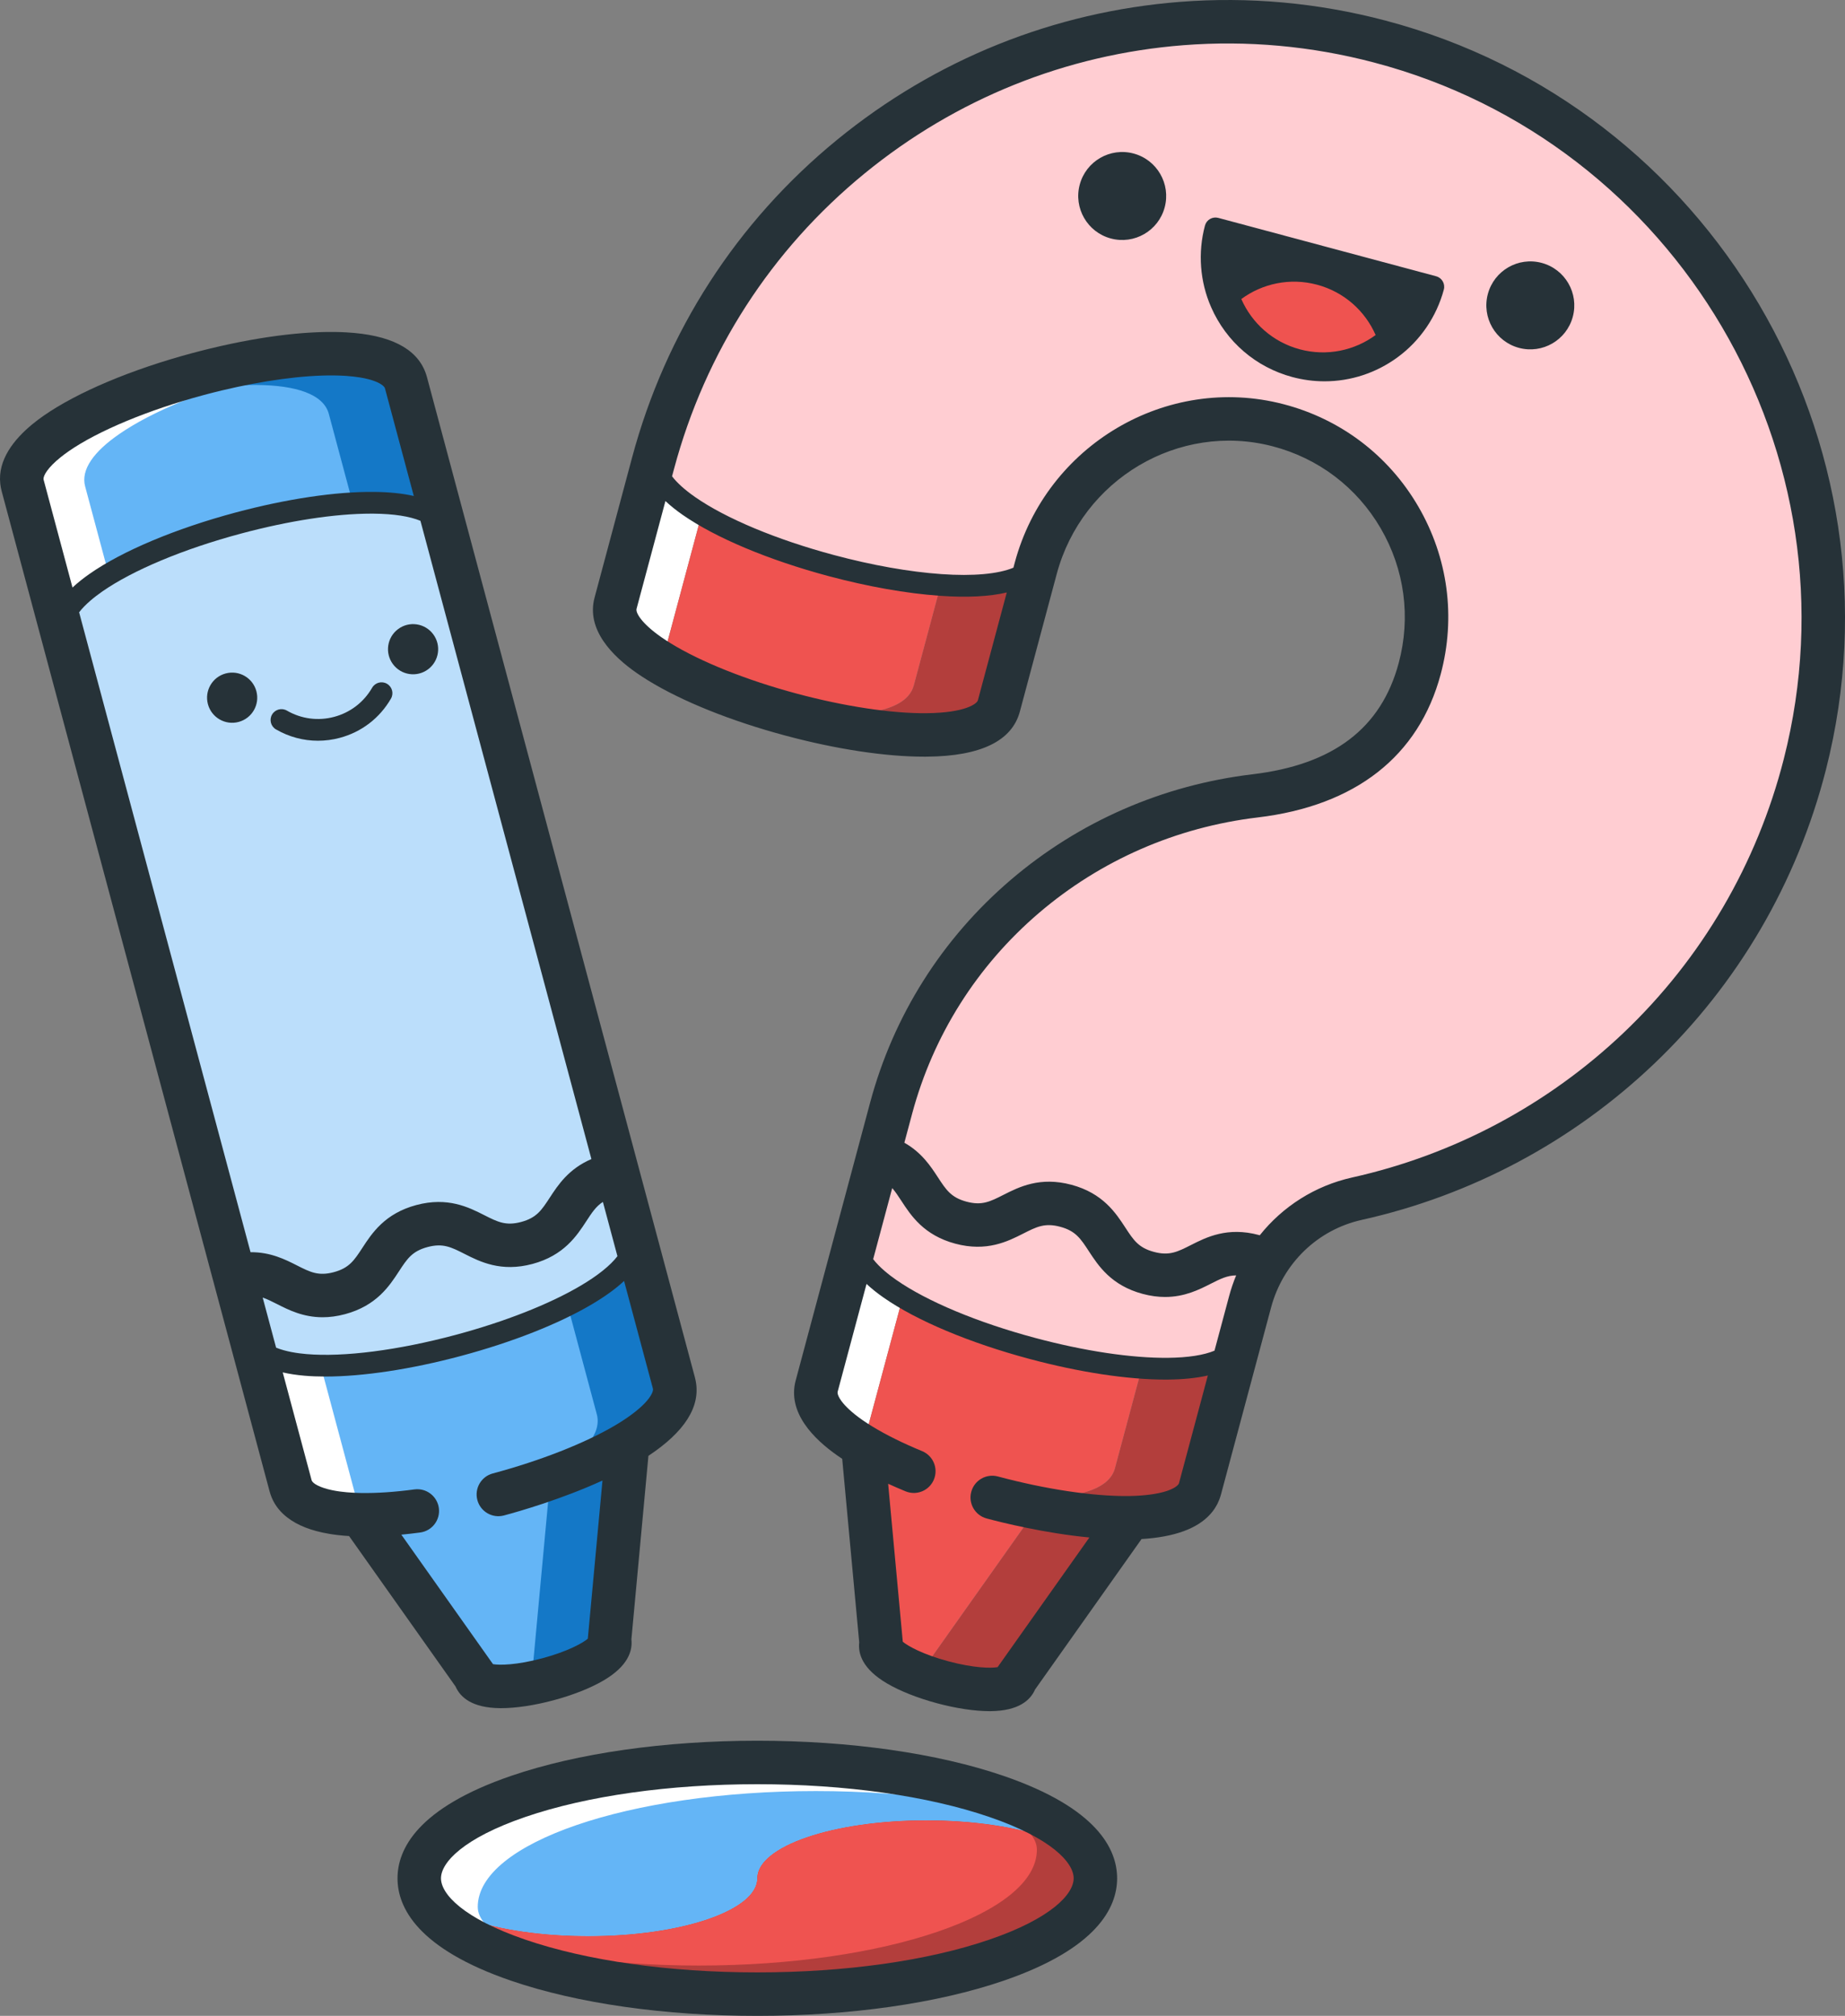
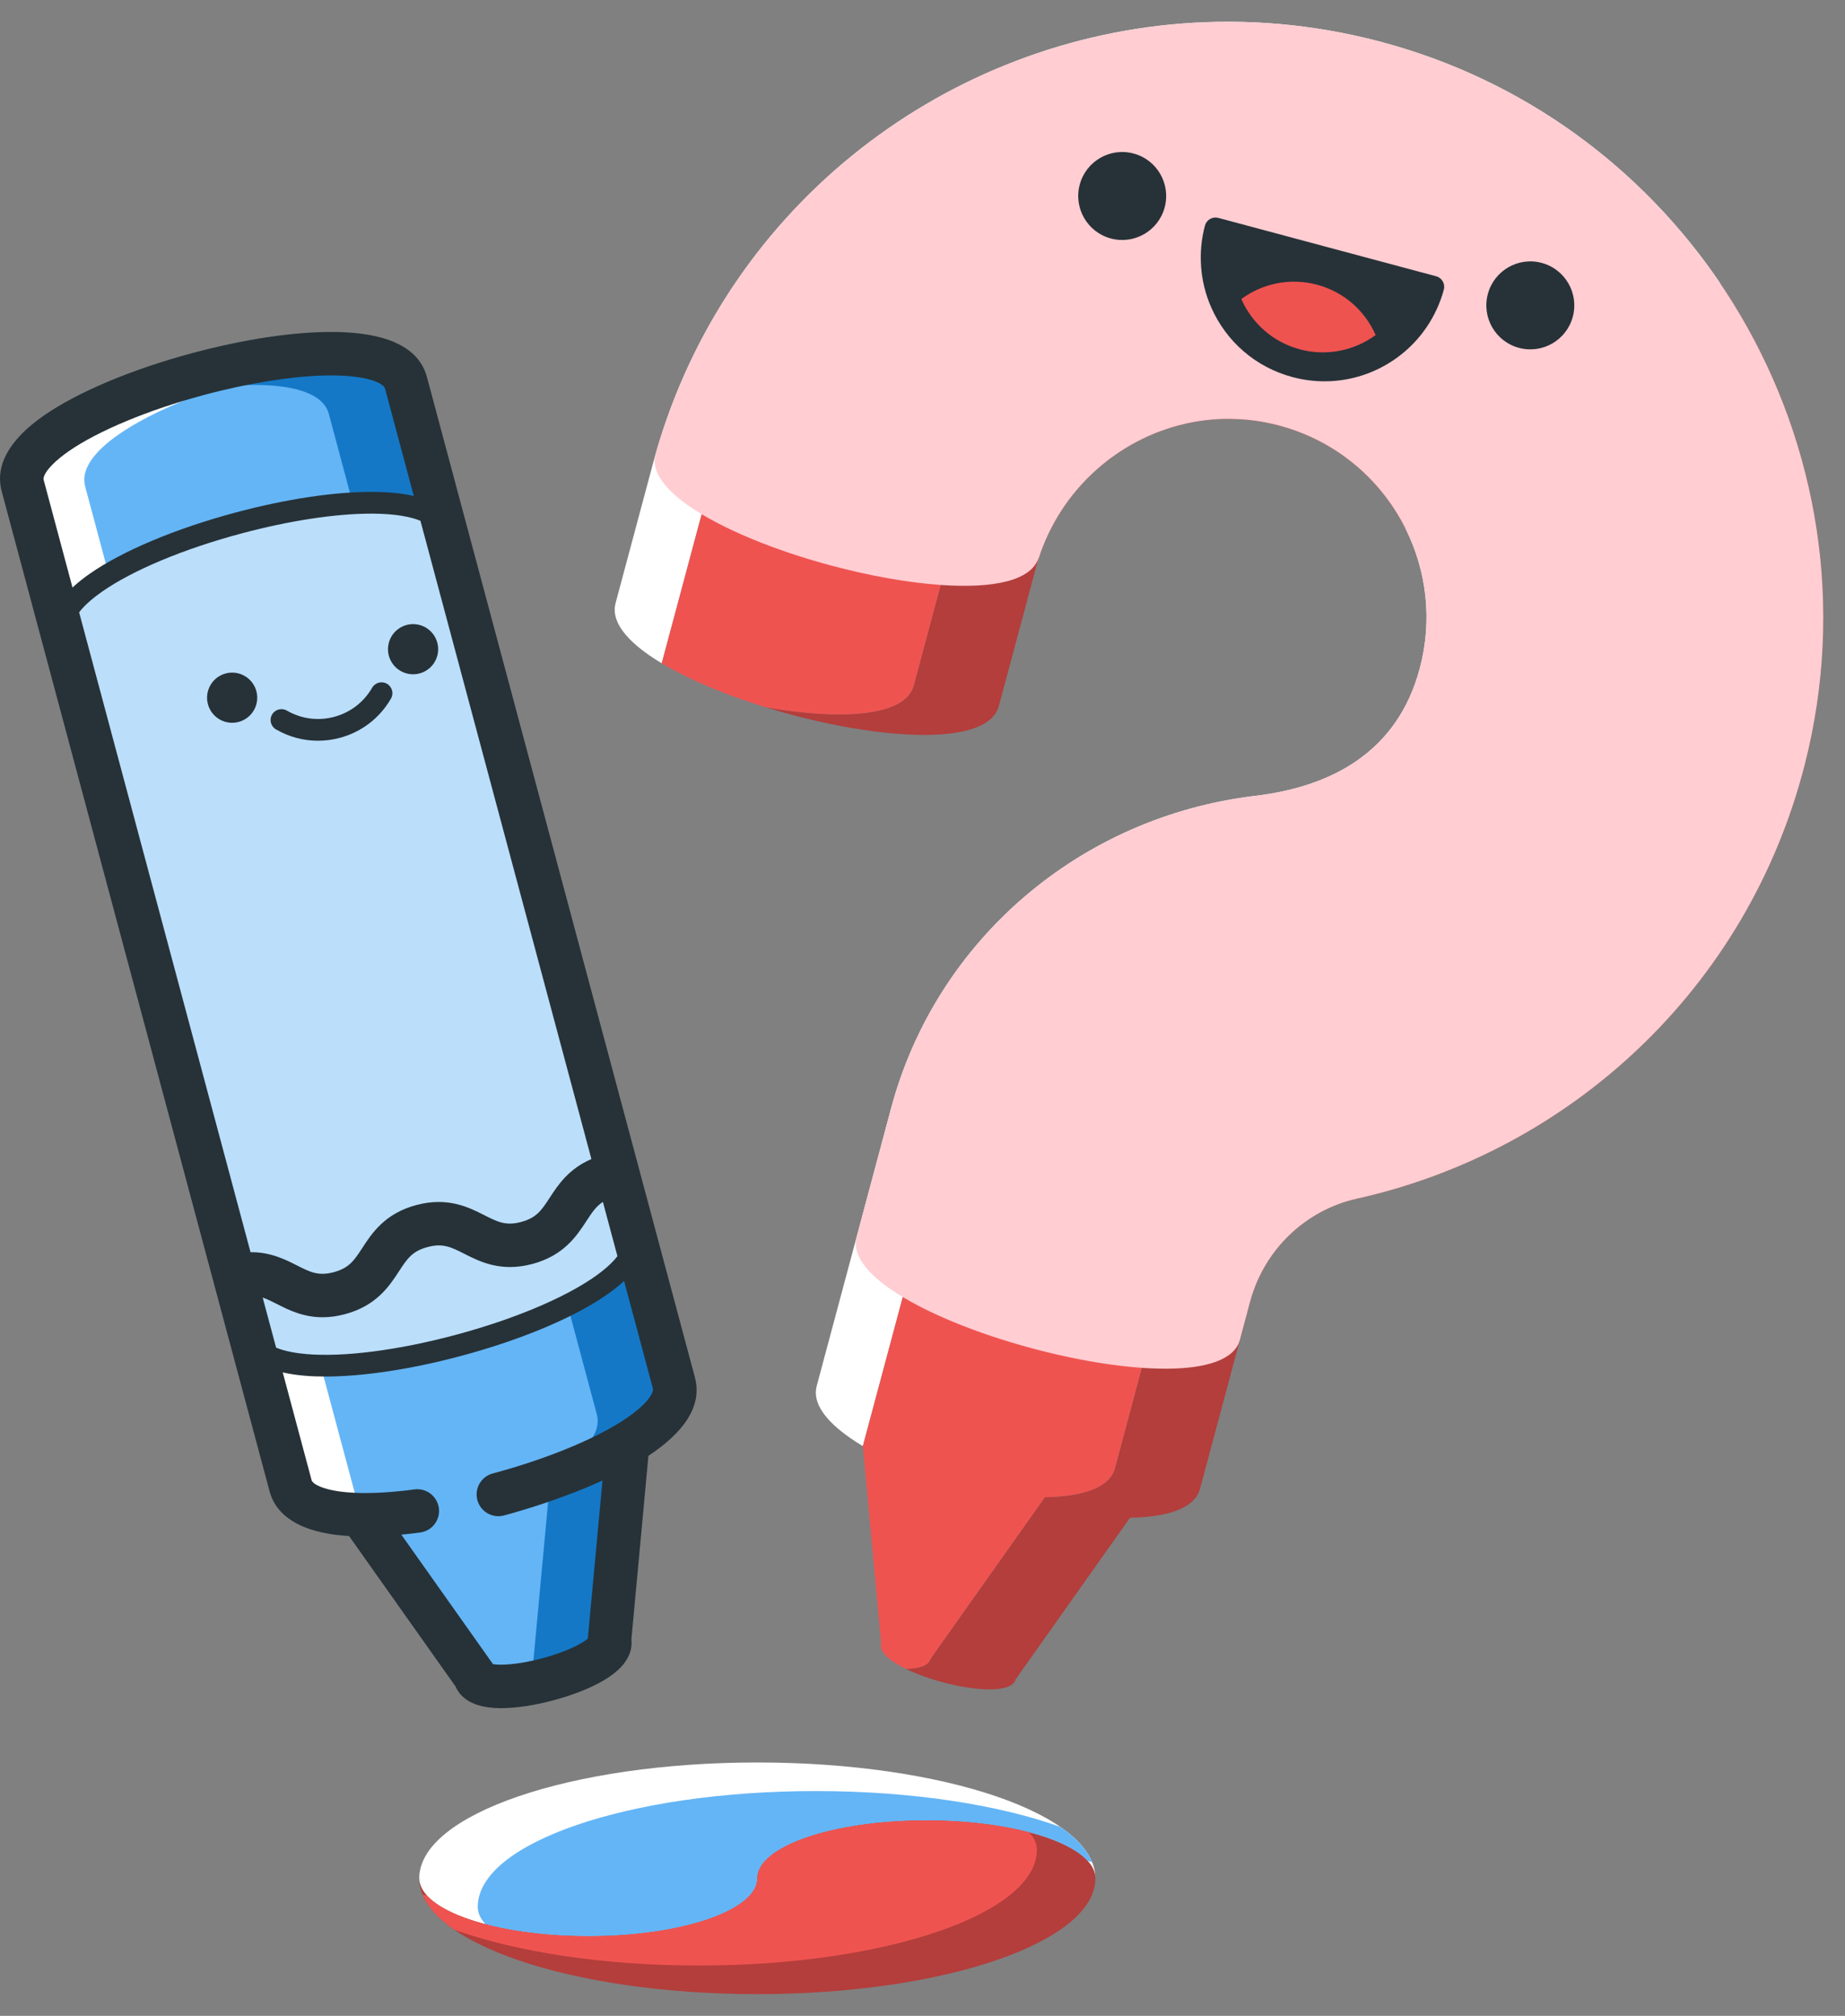
<svg xmlns="http://www.w3.org/2000/svg" id="Layer_1" data-name="Layer 1" viewBox="0 0 848.959 927.345">
  <rect x="0" y="0" width="848.959" height="927.345" fill="#808080" stroke="none" />
  <g>
    <path d="M504.034,864.059c0-14.714-34.83-26.645-77.785-26.645s-77.774,11.931-77.774,26.645-34.819,26.641-77.785,26.641-77.774-11.927-77.774-26.641c0-29.428,69.649-53.286,155.56-53.286s155.56,23.858,155.56,53.286Z" fill="#fff" />
    <path d="M502.523,856.613c-.68-.2-1.38-.38-2.08-.57-9.93-10.8-39.39-18.62-74.18-18.62-42.97,0-77.79,11.92-77.79,26.64s-34.82,26.64-77.77,26.64c-17.78,0-34.18-2.04-47.28-5.48-2.33-2.53-3.59-5.22-3.59-8.02,0-29.43,69.65-53.28,155.56-53.28,44.24,0,84.17,6.32,112.5,16.48,7.26,5.01,12.28,10.46,14.63,16.21Z" fill="#64b5f6" />
    <path d="M201.713,846.353c.63-.62,1.29-1.23,1.99-1.83-.7.61-1.36,1.22-1.99,1.83Z" fill="#71599c" />
    <path d="M203.703,844.523c.7-.61,1.42-1.21,2.18-1.8-.76.6-1.48,1.2-2.18,1.8Z" fill="#71599c" />
    <path d="M244.563,889.153l.01.01c-.21-.03-.41-.05-.62-.08.2.03.41.05.61.07Z" fill="#71599c" />
    <path d="M192.914,864.059c0,14.714,34.83,26.645,77.785,26.645s77.774-11.931,77.774-26.645,34.819-26.641,77.785-26.641,77.774,11.927,77.774,26.641c0,29.428-69.649,53.286-155.56,53.286s-155.56-23.858-155.56-53.286Z" fill="#b33e3c" />
    <path d="M194.425,871.505c.68.2,1.38.38,2.08.57,9.93,10.8,39.39,18.62,74.18,18.62,42.97,0,77.79-11.92,77.79-26.64s34.82-26.64,77.77-26.64c17.78,0,34.18,2.04,47.28,5.48,2.33,2.53,3.59,5.22,3.59,8.02,0,29.43-69.65,53.28-155.56,53.28-44.24,0-84.17-6.32-112.5-16.48-7.26-5.01-12.28-10.46-14.63-16.21Z" fill="#ef5350" />
-     <path d="M348.474,927.345c-42.624,0-82.839-5.734-113.236-16.146-43.246-14.813-52.323-33.811-52.323-47.139s9.077-32.325,52.323-47.139c30.397-10.413,70.612-16.147,113.236-16.147s82.839,5.734,113.236,16.147c43.246,14.813,52.323,33.811,52.323,47.139s-9.077,32.325-52.323,47.139c-30.397,10.412-70.612,16.146-113.236,16.146ZM348.474,820.774c-40.476,0-78.39,5.352-106.756,15.068-28.609,9.8-38.804,21.002-38.804,28.218s10.193,18.418,38.804,28.218c28.366,9.717,66.279,15.067,106.756,15.067s78.39-5.351,106.756-15.067c28.61-9.8,38.804-21.002,38.804-28.218s-10.194-18.418-38.804-28.218c-28.366-9.717-66.28-15.068-106.756-15.068Z" fill="#263238" />
  </g>
  <g>
    <path d="M791.998,130.993c-34.78-39.75-81.31-69.89-135.98-84.28-30.53-8.03-61.22-10.59-91.04-8.25-112.49,8.78-212.37,87.05-243.23,202.24l-17.26,64.42c-.37-.22-.74-.44-1.11-.67-1.68-1.03-3.27-2.08-4.78-3.12-11.21-7.81-17.44-16.06-15.36-23.84l17.26-64.42c30.87-115.19,130.75-193.46,243.24-202.24,29.81-2.34,60.51.22,91.04,8.25,66.72,17.57,121.32,58.59,157.22,111.91Z" fill="#fff" />
    <path d="M674.498,335.223c-10.44,38.96-41.29,54.41-75.74,58.53-80.04,9.55-146.63,65.87-167.49,143.72l-23.26,86.81-10.98,40.97c-2.09-1.25-4.05-2.52-5.89-3.8-11.2-7.82-17.42-16.06-15.35-23.82l10.98-40.98,23.26-86.81c20.86-77.85,87.45-134.17,167.48-143.72,34.45-4.11,65.31-19.57,75.75-58.52,6.02-22.46,3.11-45.21-6.54-64.49,25.14,22.22,37.05,57.51,27.78,92.11Z" fill="#fff" />
    <path d="M566.423,192.703c-41.04-.5-78.74,27.32-89.83,68.74l-16.97,63.31c-4.93,18.41-51.49,15.8-95.59,3.99-3.94-1.06-7.86-2.18-11.73-3.38,34.23,5.92,64.26,4.52,68.16-10.06l16.97-63.31c13.02-48.62,62.71-78.51,111.43-65.84,6.19,1.61,12.05,3.81,17.56,6.55Z" fill="#b33e3c" />
    <path d="M830.493,351.603c-26.46,103.73-108.64,178.12-206.09,199.82-23.95,5.33-42.83,23.74-49.18,47.44l-23.05,86.03c-2.44,9.03-14.92,13-32.22,13.3l-52.6,74.3c-1.73,6.46-18.07,5.54-33.55,1.39-2.81-.75-5.59-1.61-8.25-2.55-3.13-1.11-6.1-2.33-8.74-3.62,6.11-.09,10.53-1.48,11.38-4.67l52.6-74.3c17.3-.3,29.78-4.27,32.22-13.3l23.05-86.03c6.35-23.7,25.23-42.11,49.18-47.44,97.45-21.7,179.63-96.09,206.09-199.82,20.02-78.47,3.65-158.02-38.49-220.61-31.8-36.35-73.43-64.66-122.12-80.24,8.43,1.39,16.87,3.19,25.3,5.41,54.67,14.39,101.2,44.53,135.98,84.28,42.14,62.59,58.51,142.14,38.49,220.61Z" fill="#b33e3c" />
    <path d="M791.333,342.153c-26.46,103.73-108.64,178.12-206.09,199.82-23.95,5.33-42.83,23.74-49.18,47.44l-23.05,86.03c-2.44,9.03-14.92,13-32.22,13.3l-52.6,74.3c-.85,3.19-5.27,4.58-11.38,4.67-7.49-3.66-12.42-7.9-11.37-11.81l-7.63-82.27-.78-8.38,10.98-40.97,23.26-86.81c20.86-77.85,87.45-134.17,167.49-143.72,34.45-4.12,65.3-19.57,75.74-58.53,9.27-34.6-2.64-69.89-27.78-92.11-11.38-22.71-32.13-40.6-58.7-47.51-7.22-1.88-14.46-2.82-21.6-2.9-5.51-2.74-11.37-4.94-17.56-6.55-48.72-12.67-98.41,17.22-111.43,65.84l-16.97,63.31c-3.9,14.58-33.93,15.98-68.16,10.06-18.14-5.6-35.16-12.64-47.81-20.23v-.01l17.26-64.42c30.86-115.19,130.74-193.46,243.23-202.24,21.59-1.69,43.63-.82,65.74,2.84,48.69,15.58,90.32,43.89,122.12,80.24,42.14,62.59,58.51,142.14,38.49,220.61Z" fill="#ef5350" />
    <path d="M830.483,351.603c-26.46,103.73-108.64,178.12-206.08,199.81-23.96,5.34-42.84,23.76-49.19,47.45l-4.67,17.44c-4.93,18.41-51.49,15.8-95.59,3.98-25.46-6.82-50.1-16.72-65.43-27.41-11.22-7.81-17.44-16.06-15.36-23.84l15.86-59.19c20.86-77.85,87.46-134.17,167.49-143.73,34.45-4.1,65.31-19.56,75.75-58.51,13.11-48.93-16.13-99.24-65.24-112.01-7.23-1.88-14.48-2.82-21.63-2.9-6.06-.07-12.06.48-17.9,1.59-15.93,3.06-30.76,10.35-42.97,20.92-.93.81-1.85,1.64-2.76,2.49-.91.85-1.79,1.72-2.67,2.61-.23.22-.45.45-.66.69-5.41,5.6-10.15,11.93-14.05,18.86-.63,1.11-1.23,2.24-1.81,3.38-.87,1.71-1.69,3.46-2.47,5.24-.44,1.02-.87,2.05-1.27,3.09-.3.78-.6,1.56-.89,2.35-.88,2.46-1.67,4.97-2.36,7.54l1.42-5.29c-3,11.18-21.34,14.61-45.15,12.93-15.41-1.08-33.12-4.3-50.44-8.94-25.46-6.82-50.1-16.72-65.44-27.41-10.84-7.56-17.02-15.52-15.54-23.07.02-.01.01-.03.01-.04,31.93-113.31,130.93-190.11,242.29-198.8,29.81-2.34,60.51.21,91.04,8.25,145.04,38.18,232.79,187.2,195.71,332.52Z" fill="#ffcdd2" />
    <g>
      <path d="M521.609,70.62c-10.793-2.892-21.887,3.513-24.779,14.306-2.892,10.793,3.513,21.887,14.306,24.779s21.887-3.513,24.779-14.306-3.513-21.887-14.306-24.779Z" fill="#263238" />
      <path d="M709.401,120.939c-10.793-2.892-21.887,3.513-24.78,14.306s3.513,21.887,14.306,24.779,21.887-3.513,24.78-14.306-3.513-21.887-14.306-24.779Z" fill="#263238" />
      <path d="M660.83,127.095l-100.254-26.863c-1.28-.341-2.646-.163-3.794.5s-1.986,1.755-2.33,3.036c-3.337,12.456-2.327,25.796,2.843,37.56,6.979,15.921,20.605,27.631,37.383,32.126,4.898,1.312,9.87,1.958,14.808,1.958,11.967,0,23.716-3.796,33.635-11.083,10.363-7.606,17.908-18.654,21.246-31.109.714-2.667-.869-5.409-3.536-6.124Z" fill="#263238" />
    </g>
    <path d="M632.983,154.125c-9.677,7.108-22.381,9.924-34.886,6.573-12.506-3.351-22.099-12.141-26.918-23.134,9.672-7.118,22.375-9.934,34.881-6.583,12.506,3.351,22.107,12.143,26.924,23.143Z" fill="#ef5350" />
-     <path d="M637.321,9.415c-30.974-8.153-62.725-11.031-94.362-8.556-57.987,4.529-112.545,26.469-157.775,63.448-46.217,37.784-78.839,88.333-94.339,146.182l-17.261,64.417c-3.956,14.76,8.311,26.979,19.317,34.645,1.748,1.211,3.516,2.365,5.238,3.422,15.71,9.668,38.191,18.698,63.305,25.428,23.374,6.263,45.974,9.688,63.841,9.688.443,0,.886-.003,1.324-.007,24.69-.239,39.048-7.217,42.671-20.739l16.964-63.31c11.68-43.588,56.212-69.944,99.263-58.755,21.138,5.494,38.829,18.909,49.816,37.774,10.987,18.868,13.928,40.871,8.277,61.957-8.038,29.996-30.043,46.737-67.274,51.181-41.368,4.938-79.835,21.735-111.244,48.577-31.609,27.014-53.988,62.454-64.715,102.49l-5.82,21.719s-.003.01-.005.014-.002.01-.003.015l-28.406,106.015c-.003.011-.007.021-.01.032-3.93,14.735,8.325,26.951,19.299,34.605.068.048.144.095.212.142.619.43,1.248.859,1.893,1.287l7.829,84.426c-.602,5.284,1.547,12.267,12.723,18.861,5.952,3.512,14.167,6.769,23.131,9.171,8.746,2.344,17.28,3.625,24.11,3.625.169,0,.339,0,.506-.003,12.977-.123,18.328-5.096,20.449-9.973l48.992-69.199c15.16-.927,25.759-4.807,31.732-11.554.029-.033.059-.065.088-.098.297-.34.589-.682.863-1.036.302-.387.59-.784.866-1.192.161-.24.311-.486.461-.732.234-.379.457-.767.669-1.163.088-.167.185-.328.269-.498.286-.57.542-1.163.781-1.77.064-.162.125-.325.185-.489.235-.639.454-1.29.637-1.969.002-.006.004-.011.006-.018l23.05-86.022c5.446-20.327,21.424-35.76,41.697-40.274,50.434-11.23,96.902-36.011,134.382-71.662,38.588-36.704,65.983-83.539,79.225-135.442,38.377-150.482-52.615-305.107-202.856-344.66ZM310.162,215.665c14.408-53.774,44.728-100.759,87.679-135.874,42.057-34.383,92.775-54.782,146.676-58.992,29.399-2.303,58.911.374,87.712,7.958,139.667,36.768,224.259,180.487,188.569,320.375-12.311,48.253-37.771,91.787-73.63,125.895-34.85,33.149-78.055,56.189-124.945,66.632-17.126,3.813-31.989,13.336-42.564,26.605-.137-.043-.269-.094-.409-.132-14.474-3.878-24.173,1.033-31.255,4.62-6.207,3.144-9.95,5.041-17.04,3.145-7.085-1.898-9.381-5.416-13.186-11.243-4.339-6.646-10.281-15.75-24.756-19.629-14.47-3.879-24.17,1.034-31.251,4.622-6.207,3.146-9.951,5.043-17.037,3.146-7.083-1.898-9.379-5.415-13.183-11.242-3.256-4.989-7.416-11.361-15.407-15.87l3.549-13.245c9.677-36.113,29.867-68.086,58.391-92.462,28.395-24.267,63.188-39.455,100.62-43.922,44.992-5.37,74.116-28.145,84.223-65.864,7.04-26.272,3.377-53.689-10.313-77.197-13.689-23.507-35.731-40.222-62.067-47.067-53.645-13.938-109.1,18.775-123.612,72.937l-.615,2.295c-6.892,2.879-18.457,3.989-33.108,2.952-14.81-1.037-31.925-4.074-49.496-8.781-26.413-7.075-49.694-16.801-63.873-26.682-4.739-3.305-8.303-6.527-10.595-9.529l.924-3.447ZM410.543,546.551c1.444,1.637,2.729,3.595,4.253,5.929,4.338,6.647,10.28,15.751,24.754,19.629,14.472,3.879,24.17-1.035,31.252-4.622,6.206-3.146,9.952-5.044,17.035-3.146,7.085,1.898,9.382,5.416,13.186,11.243,4.34,6.647,10.282,15.751,24.757,19.629,3.753,1.006,7.184,1.42,10.332,1.42,8.994,0,15.676-3.384,20.921-6.041,4.478-2.267,7.682-3.878,11.775-3.893-1.277,3.09-2.37,6.285-3.252,9.578l-6.715,25.061c-4.908,2.051-12.216,3.201-21.452,3.29-16.723.158-38.462-3.098-61.142-9.176-26.419-7.077-49.696-16.802-63.867-26.684-3.263-2.271-7.69-5.733-10.597-9.524l8.761-32.695ZM426.414,328.083c-16.03.189-37.863-3.125-59.795-9.001-22.956-6.151-44.096-14.587-58.013-23.151-1.421-.871-2.872-1.819-4.296-2.806-9.215-6.418-11.872-11.315-11.409-13.042l13.287-49.588c2.265,2.118,4.893,4.236,7.926,6.351,15.094,10.518,39.517,20.773,67.004,28.138,18.18,4.869,35.947,8.016,51.382,9.097,12.464.883,22.75.351,30.754-1.525l-13.293,49.611c-.396,1.48-5.573,5.743-23.547,5.917ZM542.507,682.291s-.002.005-.002.007c-.027.098-.079.2-.131.303-.449.785-1.903,2.016-5.021,3.126-.033.011-.065.023-.098.034-.219.077-.446.153-.682.229-3.188,1-7.739,1.823-13.871,2.113-.074.003-.145.007-.22.01-.754.034-1.54.056-2.341.073-.393.008-.786.016-1.192.02-16.12.14-37.862-3.126-59.785-9-5.337-1.43-10.817,1.736-12.247,7.071-1.43,5.334,1.736,10.817,7.071,12.247,7.114,1.906,26.677,6.781,47.284,8.75l-42.083,59.44c-.049.067-.096.136-.142.205-3.013.534-10.896.46-22.662-2.692-11.77-3.153-18.634-7.031-20.974-9-.006-.082-.013-.165-.021-.248l-6.716-72.422c2.571,1.173,5.228,2.334,8.004,3.478,1.246.514,2.536.757,3.805.757,3.932,0,7.66-2.334,9.25-6.194,2.104-5.107-.331-10.952-5.438-13.055-8.733-3.597-16.462-7.423-22.701-11.219-.697-.425-1.39-.851-2.059-1.282-.104-.067-.202-.133-.305-.199-.813-.528-1.609-1.059-2.369-1.589-4.952-3.454-7.998-6.459-9.697-8.773-1.264-1.722-1.789-3.065-1.768-3.911.004-.129.019-.247.047-.353l13.286-49.583c2.267,2.114,4.895,4.229,7.931,6.342,15.081,10.517,39.501,20.772,66.996,28.138,22.967,6.156,45.108,9.522,62.549,9.522.428,0,.855-.002,1.277-.006,7.06-.068,13.161-.698,18.298-1.88l-13.271,49.529s-.003.008-.004.013Z" fill="#263238" />
  </g>
  <g>
    <path d="M186.787,176.039l123.317,460.212c2.413,9.044-6.414,18.718-21.243,27.629l-8.406,90.644c1.731,6.462-12.878,13.835-28.362,17.983-15.484,4.149-31.822,5.069-33.554-1.393l-52.602-74.297c-2.434-.041-4.774-.16-6.999-.35-13.616-1.166-23.122-5.193-25.212-12.956L10.409,223.299c-2.083-7.776,4.143-16.028,15.354-23.836,15.335-10.693,39.974-20.587,65.435-27.41,44.095-11.815,90.656-14.425,95.589,3.986Z" fill="#64b5f6" />
    <path d="M288.863,663.883l-8.41,90.64c1.73,6.46-12.88,13.84-28.36,17.98-3.1.83-6.23,1.53-9.27,2.07,1.81-1.9,2.65-3.82,2.15-5.67l8.41-90.65c14.83-8.91,23.66-18.58,21.24-27.62l-123.311-460.216c-4.93-18.41-51.5-15.8-95.59-3.99-5.34,1.43-10.64,3-15.83,4.68,14.43-7.41,32.65-14.05,51.31-19.05,44.09-11.82,90.65-14.43,95.59,3.98l123.311,460.216c2.41,9.04-6.41,18.72-21.24,27.63Z" fill="#1478c7" />
    <path d="M165.943,696.813c-.29-.01-.58-.01-.86-.02-.49-.01-.98-.02-1.46-.04-.87-.04-1.72-.08-2.56-.14-.66-.03-1.31-.08-1.95-.14-.06,0-.12,0-.18-.01-11.06-.94-19.41-3.78-23.27-8.97-.29-.4-.56-.82-.81-1.24-.48-.86-.86-1.77-1.12-2.74L54.522,387.917,10.411,223.297c-2.09-7.77,4.14-16.03,15.35-23.83,15.34-10.7,39.97-20.59,65.44-27.41,28.22-7.57,57.46-11.36,76.14-8.27-14.67,1.27-31.2,4.37-47.38,8.71-25.46,6.82-50.1,16.71-65.43,27.41-11.21,7.81-17.44,16.06-15.36,23.83l126.771,473.076Z" fill="#fff" />
    <path d="M205.164,244.619l86.562,323.041c4.933,18.411-36.695,39.431-80.789,51.246-25.462,6.822-51.747,10.573-70.374,8.98-13.613-1.156-23.131-5.19-25.215-12.966L28.786,291.88c-2.083-7.776,4.143-16.028,15.354-23.836,15.335-10.693,39.974-20.587,65.435-27.41,44.094-11.815,90.656-14.425,95.589,3.986Z" fill="#bbdefb" />
    <g>
      <path d="M320.166,635.491c-.02-.107-.039-.213-.06-.32-.1-.502-.21-1.005-.344-1.509l-15.289-57.06-108.024-403.162c-.109-.406-.234-.818-.373-1.235,0-.002-.001-.004-.002-.005-.103-.309-.214-.621-.335-.935-4.172-11.09-16.393-17.256-36.397-18.37-.044-.002-.087-.005-.131-.007-.603-.033-1.212-.061-1.829-.085-.154-.006-.31-.011-.465-.017-.503-.017-1.01-.032-1.523-.044-.32-.007-.644-.013-.967-.018-.219-.003-.432-.01-.652-.012-.112-.001-.23.001-.343,0-.9-.008-1.808-.009-2.732.001-.439.004-.887.015-1.332.024-.562.011-1.126.024-1.697.042-.521.016-1.042.032-1.57.054-.691.028-1.39.062-2.092.098-.668.035-1.343.075-2.021.118-.556.035-1.116.073-1.678.114-.496.036-.99.071-1.49.111-.972.078-1.954.164-2.944.258-.368.035-.74.073-1.111.111-.895.089-1.796.185-2.705.287-.249.028-.496.054-.746.083-1.197.138-2.406.289-3.626.449-.153.02-.307.041-.46.062-2.607.347-5.263.744-7.962,1.189-.03.005-.06.01-.089.015-2.743.453-5.529.956-8.355,1.509-.092.018-.185.036-.277.054-2.665.524-5.363,1.091-8.091,1.702-.354.079-.709.16-1.064.24-1.012.23-2.027.466-3.046.708-.626.148-1.253.3-1.882.453-.789.192-1.579.386-2.372.585-.706.177-1.412.357-2.12.539-.436.112-.873.227-1.31.342-.684.179-1.365.351-2.05.535-28.042,7.514-53.033,18.035-68.562,28.863-1.728,1.203-3.486,2.519-5.209,3.94-8.399,6.923-15.922,16.343-14.71,27.341.12,1.101.317,2.217.621,3.349l75.379,281.312,47.935,178.899c.121.452.257.899.408,1.343,1.348,4.013,3.689,7.209,6.651,9.753.141.123.291.239.436.359.216.177.433.354.655.525,4.696,3.652,11.162,6.17,19.327,7.528.07.012.14.024.21.035.458.075.917.149,1.386.216.634.093,1.264.176,1.89.253.101.012.2.025.302.037.931.11,1.853.204,2.758.282.832.071,1.678.133,2.536.186l48.993,69.2c2.121,4.877,7.472,9.85,20.449,9.973.168.002.337.003.507.003,6.829,0,15.365-1.282,24.111-3.625,8.963-2.402,17.178-5.659,23.129-9.171,11.177-6.595,13.325-13.577,12.723-18.861l7.829-84.425c16.636-11.01,23.953-22.497,21.804-34.219ZM20.069,220.699c-.029-.108-.046-.228-.05-.359-.038-1.678,2.019-5.271,7.837-9.959,1.08-.87,2.274-1.772,3.625-2.712,13.508-9.421,36.8-19.122,62.311-25.953.655-.176,1.308-.346,1.961-.517.359-.094.719-.189,1.078-.281.629-.162,1.257-.322,1.884-.48,1.069-.268,2.138-.535,3.205-.79.083-.02.165-.039.248-.059,19.011-4.541,37.358-7.041,51.413-6.878,1.57.015,3.037.063,4.417.136.251.014.501.028.749.043.205.012.407.026.608.039,2.269.16,4.4.4,6.371.726,1.343.22,2.564.476,3.668.757.02.005.041.01.061.015.338.087.664.176.98.267.162.047.315.095.47.143.122.037.245.074.363.112,3.841,1.243,5.448,2.698,5.806,3.521.004.01.008.021.012.031.017.043.033.085.044.125l13.277,49.548c-5.138-1.183-11.24-1.813-18.301-1.882-17.605-.178-40.292,3.207-63.821,9.512-27.506,7.37-51.927,17.626-66.999,28.136-3.035,2.113-5.662,4.229-7.928,6.343l-13.285-49.583ZM97.368,509.192l-60.963-227.524c2.906-3.789,7.332-7.251,10.595-9.524,14.16-9.875,37.44-19.6,63.869-26.682,22.139-5.932,43.357-9.177,59.936-9.177.402,0,.804.002,1.201.006,9.238.089,16.546,1.24,21.455,3.292l78.675,293.613c-10.473,4.467-15.397,11.975-19.122,17.681-3.805,5.828-6.101,9.346-13.186,11.244-7.086,1.895-10.832,0-17.04-3.145-7.081-3.587-16.774-8.498-31.255-4.621-14.473,3.878-20.414,12.981-24.752,19.629-3.804,5.826-6.099,9.344-13.182,11.241-7.084,1.896-10.831,0-17.038-3.145-5.315-2.692-12.105-6.13-21.281-6.039l-17.913-66.852ZM127.046,619.951l-6.173-23.036c2.071.696,4.163,1.749,6.65,3.009,5.246,2.657,11.926,6.042,20.921,6.041,3.147,0,6.579-.414,10.331-1.42,14.474-3.878,20.415-12.981,24.754-19.628,3.803-5.827,6.099-9.344,13.181-11.242,7.083-1.895,10.831,0,17.041,3.145,7.08,3.587,16.781,8.498,31.253,4.621,14.475-3.879,20.418-12.982,24.757-19.629,2.588-3.965,4.482-6.858,7.657-8.902l6.689,24.963c-3.226,4.231-8.979,8.882-16.933,13.577-14.423,8.514-34.854,16.549-57.532,22.626-26.429,7.082-51.445,10.301-68.657,8.827-3.962-.336-9.527-1.123-13.938-2.952ZM297.092,645.062c-2.238,2.421-5.701,5.348-10.732,8.593-.158.101-.312.202-.473.304-.553.352-1.134.71-1.725,1.069-.382.232-.767.464-1.166.7-13.842,8.17-34.352,16.224-56.271,22.097-5.335,1.429-8.501,6.912-7.071,12.247,1.43,5.334,6.915,8.501,12.247,7.071,7.114-1.906,26.493-7.465,45.322-16.062l-6.725,72.52c-.008.083-.015.166-.021.248-2.34,1.969-9.204,5.846-20.972,9-11.77,3.154-19.653,3.227-22.664,2.692-.046-.069-.094-.138-.142-.205l-42.026-59.359c2.819-.269,5.706-.595,8.672-.991,5.475-.731,9.32-5.762,8.589-11.235-.731-5.475-5.778-9.314-11.235-8.589-9.108,1.217-17.38,1.777-24.591,1.652h0s-.466-.01-.466-.01c-.727-.016-1.444-.041-2.153-.072-.519-.025-1.037-.05-1.544-.083-.434-.026-.864-.055-1.289-.087-.2-.016-.405-.025-.602-.044-.137-.014-.276-.023-.416-.031-.999-.087-1.936-.193-2.835-.31-.222-.029-.451-.056-.667-.086-.333-.047-.651-.098-.97-.149-.22-.035-.443-.069-.656-.106-.321-.055-.631-.113-.937-.172-.183-.035-.365-.07-.543-.106-.317-.065-.626-.131-.926-.199-.137-.031-.272-.063-.406-.095-.321-.076-.637-.154-.939-.234-.077-.021-.151-.042-.226-.062-2.257-.615-3.951-1.324-5.129-2.03-.019-.011-.039-.022-.057-.034-.168-.102-.322-.204-.469-.306-.041-.029-.083-.057-.122-.086-.12-.086-.231-.172-.335-.258-.06-.049-.118-.098-.172-.147-.072-.064-.141-.127-.205-.19-.084-.084-.161-.167-.23-.249-.021-.025-.045-.051-.065-.076-.089-.114-.165-.225-.224-.333-.018-.033-.026-.064-.04-.095-.039-.083-.079-.165-.1-.243l-13.287-49.585c3.02.698,6.353,1.216,10.039,1.529,2.973.255,6.153.38,9.518.38,17.356,0,39.537-3.338,62.576-9.512,23.528-6.305,44.847-14.712,60.028-23.674,6.08-3.59,11.048-7.186,14.907-10.778l13.276,49.548s0,.003,0,.005c.026.099.032.215.038.331.004.983-.76,3.018-3.388,5.895Z" fill="#263238" />
      <path d="M156.384,339.419c9.988-2.676,18.337-9.082,23.508-18.038,1.381-2.392.562-5.449-1.83-6.83-2.393-1.384-5.451-.562-6.83,1.83-3.835,6.643-10.027,11.394-17.437,13.379-7.406,1.986-15.145.967-21.787-2.869-2.39-1.382-5.449-.562-6.83,1.83-1.381,2.391-.562,5.449,1.83,6.83,5.965,3.444,12.585,5.204,19.293,5.204,3.363,0,6.748-.442,10.083-1.336Z" fill="#263238" />
      <path d="M103.835,309.808c-6.157,1.65-9.81,7.978-8.161,14.135,1.65,6.157,7.978,9.81,14.135,8.161,6.156-1.65,9.81-7.978,8.161-14.135-1.65-6.157-7.978-9.81-14.135-8.161Z" fill="#263238" />
      <circle cx="190.075" cy="298.647" r="11.541" transform="translate(-140.58 172.212) rotate(-36.599)" fill="#263238" />
    </g>
  </g>
</svg>